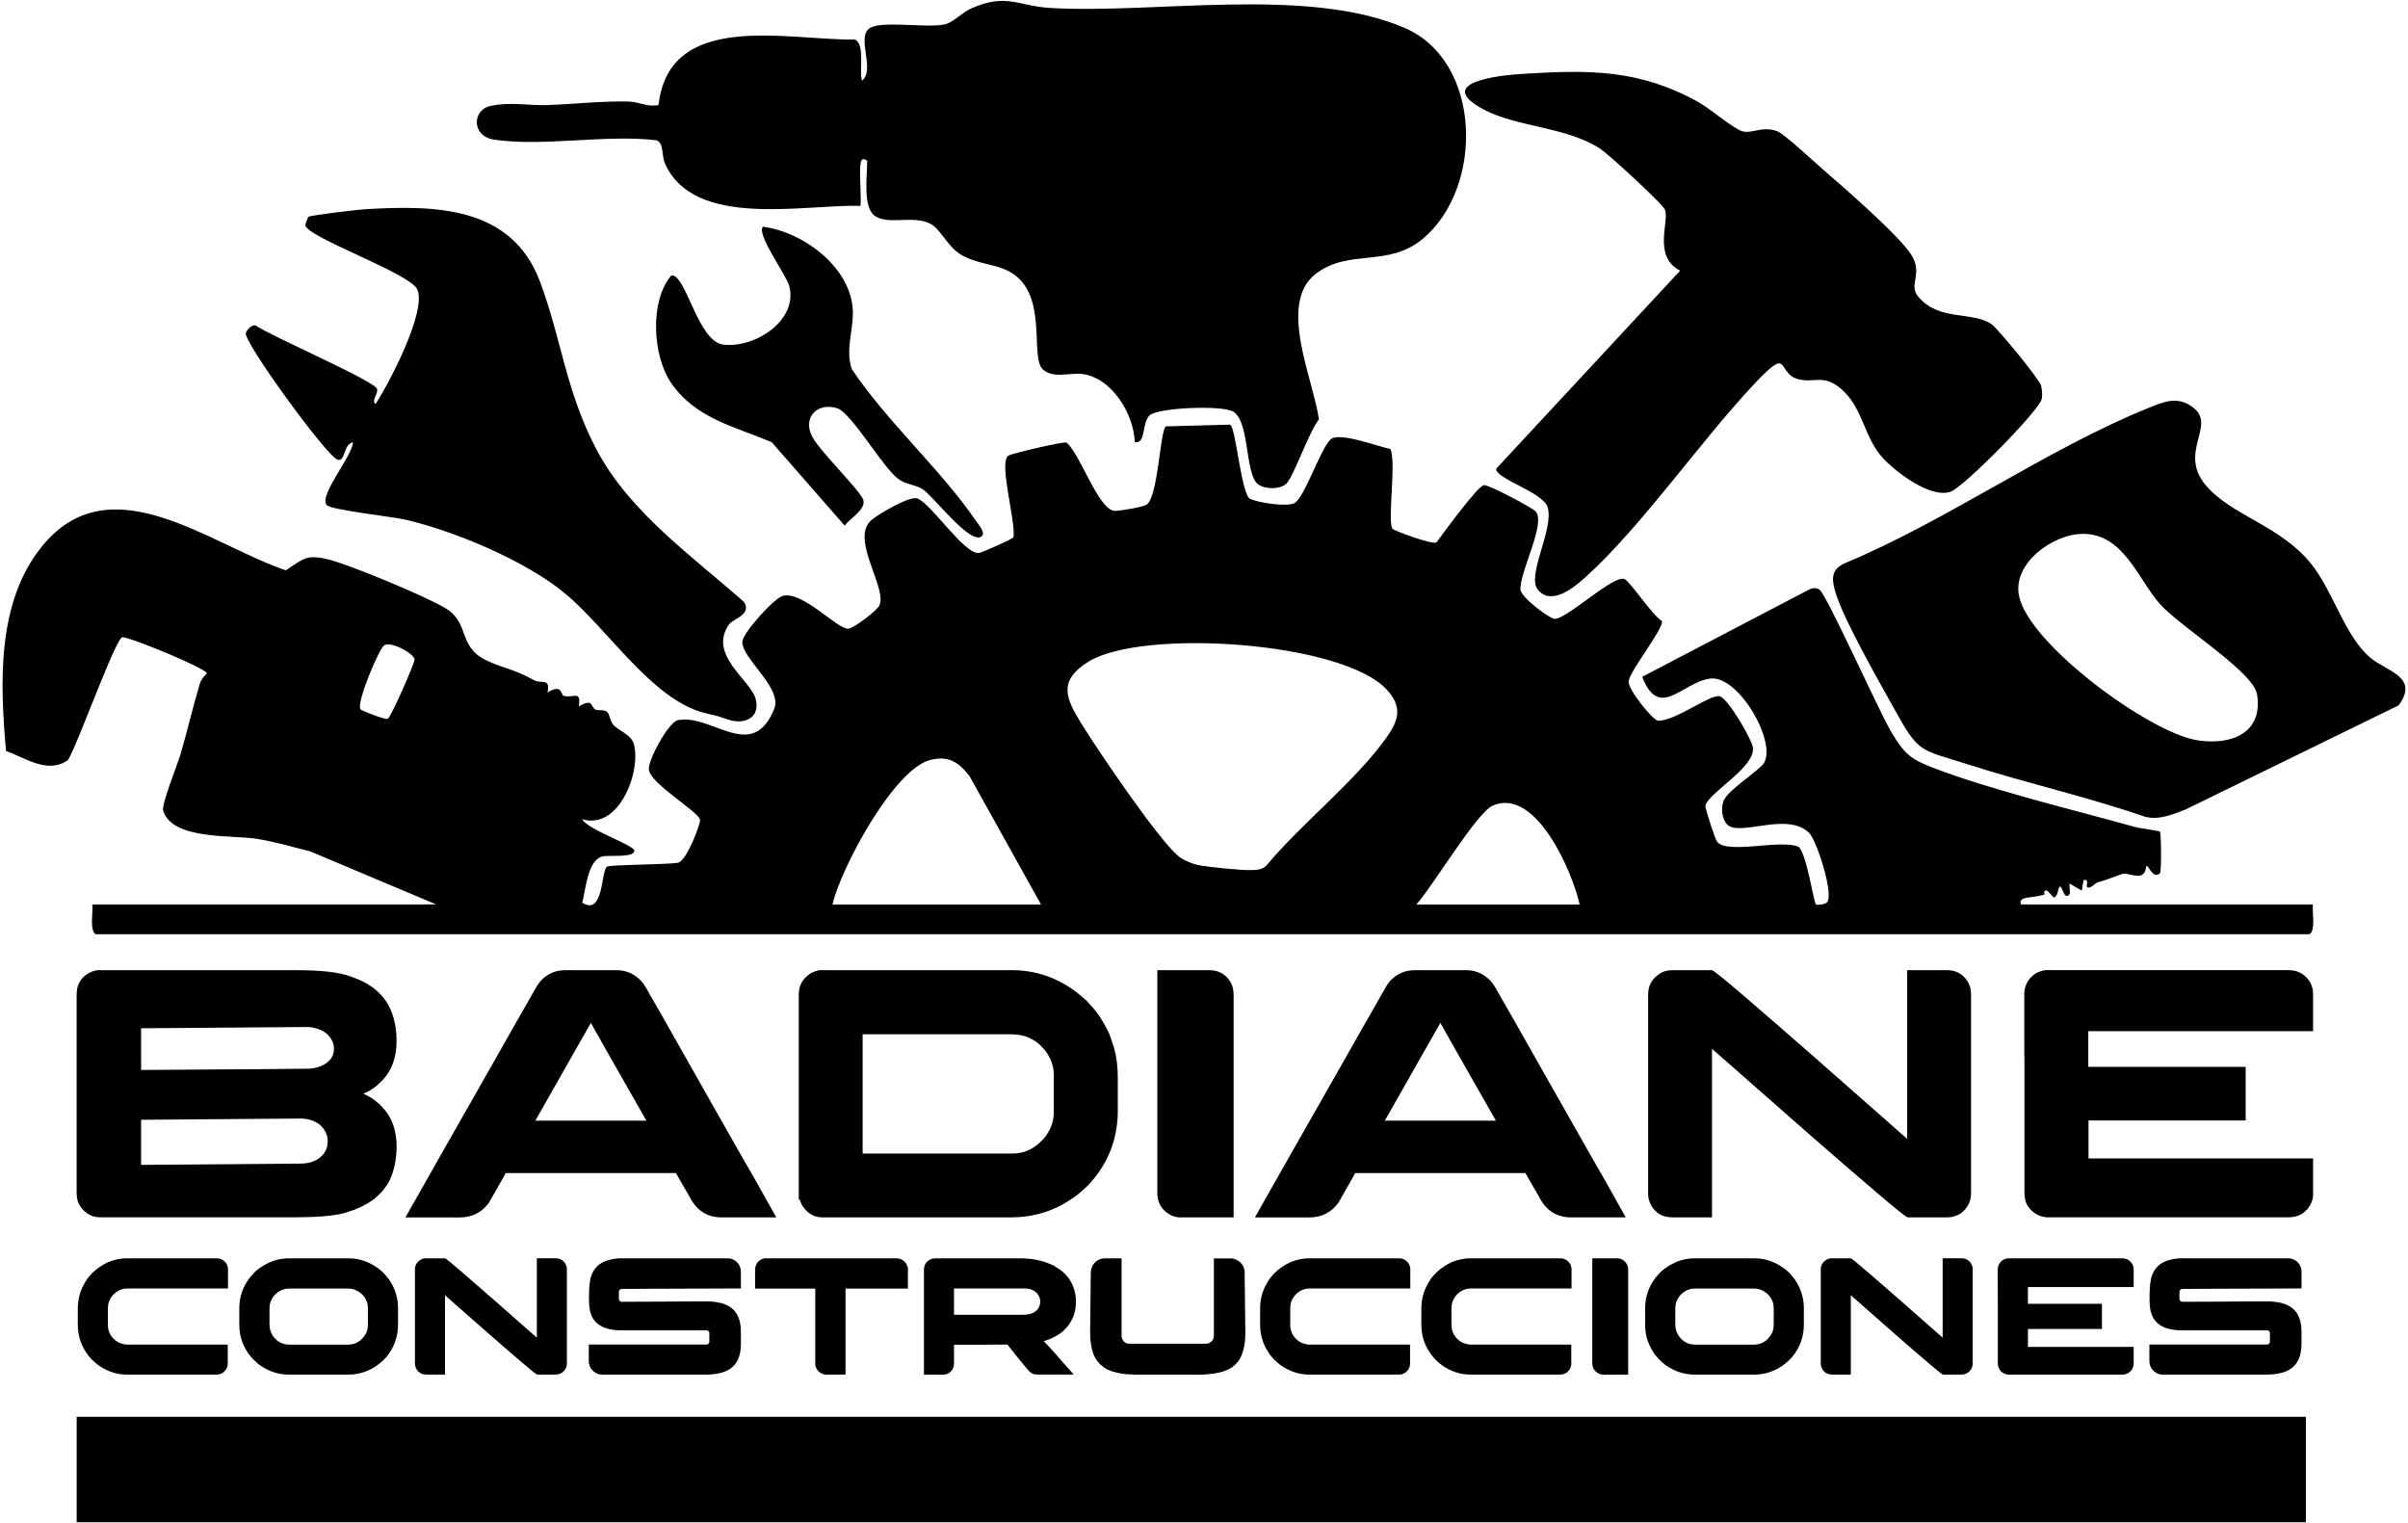
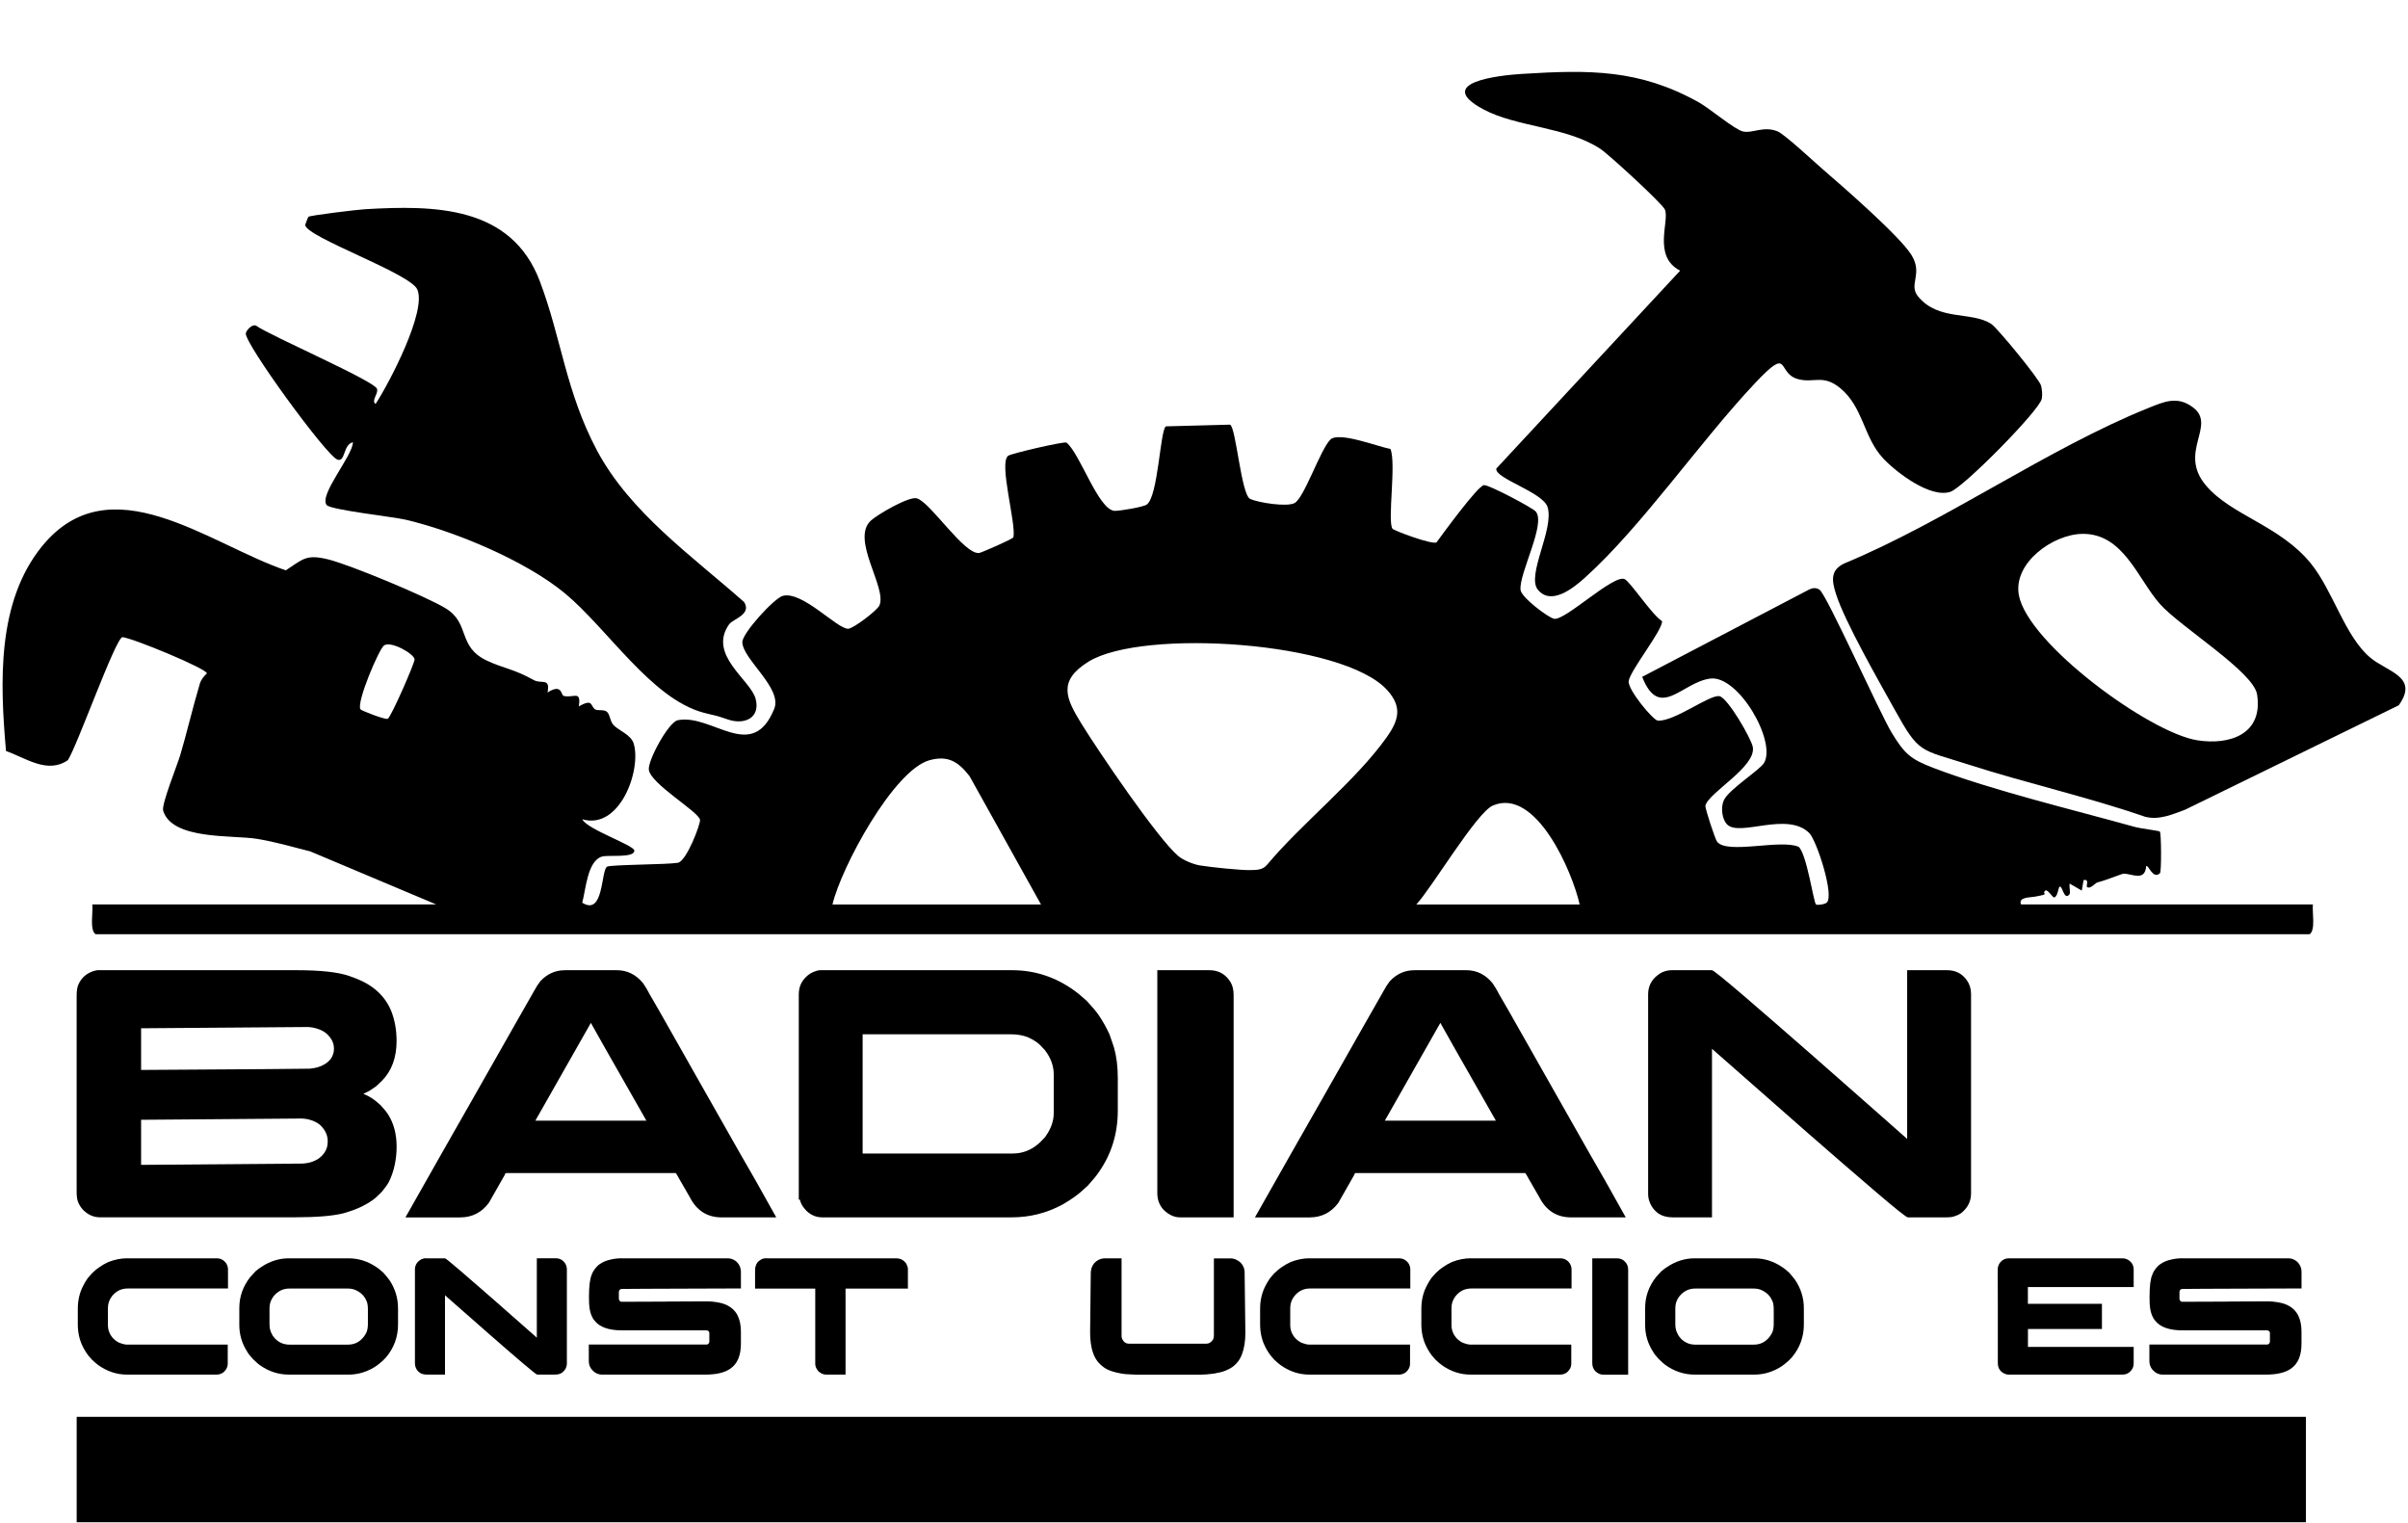
<svg xmlns="http://www.w3.org/2000/svg" width="770" height="487" viewBox="0 0 770 487" fill="none">
  <path d="M139.523 289.19L99.257 272.23C93.61 270.791 87.932 269.142 82.169 268.201C74.376 266.932 55.068 268.645 52.171 259.202C51.568 257.235 56.654 244.726 57.658 241.364C59.615 234.808 61.592 226.349 63.908 218.577C64.288 217.297 65.208 216.197 66.16 215.299C66.16 213.818 42.4 203.974 39.112 203.71C36.754 204.524 24.72 238.371 21.707 243.045C15.161 247.56 8.256 242.347 1.923 240.116C0.03 218.503 -1.112 192.607 13.385 174.726C35.189 147.847 66.816 174.007 91.39 182.35C96.909 178.755 97.882 177.137 104.872 178.839C111.861 180.542 136.319 190.725 142.526 194.51C150.446 199.342 146.153 206.776 155.775 211.259C161.232 213.797 164.171 213.808 170.727 217.456C173.127 218.788 176.035 216.525 175.084 221.411C179.853 218.376 179.292 222.288 180.275 222.51C183.49 223.261 185.88 220.543 185.087 225.852C189.887 223.134 188.692 225.915 190.395 226.856C191.156 227.279 192.933 226.793 193.958 227.491C195.079 228.252 195.005 230.631 196.253 231.9C197.966 233.634 201.794 234.935 202.64 237.747C205.156 246.122 198.251 265.452 186.197 261.952C187.73 265.187 202.788 270.22 202.841 271.955C202.904 274.408 194.561 273.287 192.541 273.858C187.825 275.18 187.328 284.485 186.176 288.609C193.134 293.039 192.118 278.405 194.117 277.104C195.143 276.438 213.393 276.449 216.756 275.856C219.548 275.359 224.084 263.326 223.841 262.1C223.291 259.424 208.159 250.711 207.483 246.143C207.049 243.257 213.764 230.832 216.767 230.261C227.795 228.146 240.537 244.028 247.579 226.613C250.244 220.015 237.407 210.699 237.375 205.296C237.365 202.451 247.59 191.169 250.382 190.492C256.663 188.969 267.617 201.034 271.191 201.034C272.799 201.034 280.465 195.219 281.205 193.58C283.743 187.986 271.932 172.474 278.477 166.446C280.528 164.554 290.616 158.622 293.175 159.33C297.51 160.536 308.37 177.507 313.149 176.798C313.773 176.703 323.903 172.357 324.041 171.776C325.045 167.62 319.251 147.847 322.402 145.711C323.48 144.981 339.881 141.143 341.012 141.502C345.368 144.939 351.279 163.253 356.492 163.338C358.142 163.359 365.512 162.143 366.686 161.329C370.355 158.749 370.958 137.632 372.798 136.321L393.301 135.771C395.215 136.289 396.864 158.22 399.772 159.531C402.363 160.705 411.552 162.185 413.984 160.832C417.092 159.087 422.168 143.807 425.383 140.572C428.079 137.865 440.609 142.824 444.617 143.543C446.531 148.058 443.612 166.489 445.251 169.027C445.653 169.65 457.951 174.229 459.346 173.415C461.398 170.634 472.532 155.323 474.52 155.111C476.085 154.942 489.979 162.323 491.047 163.507C494.495 167.356 485.697 183.28 486.215 188.599C486.448 191.01 495.129 197.524 496.969 197.841C500.543 198.465 516.161 183.376 519.555 185.194C521.48 186.22 528.332 196.699 531.472 198.592C531.694 201.447 521.321 214.273 520.803 217.752C520.401 220.438 528.617 230.293 530.108 230.398C535.427 230.779 546.847 221.876 549.882 222.605C552.546 223.25 560.033 236.172 560.498 238.879C561.577 245.255 546.149 253.513 545.335 257.637C545.187 258.388 548.401 268.211 549.057 269.089C552.166 273.287 569.497 268.19 575.164 270.77C577.723 272.991 579.944 288.545 580.684 289.159C581.107 289.497 583.285 289.19 584.057 288.651C586.753 286.748 580.959 268.719 578.516 266.319C571.463 259.371 556.364 267.619 552.314 263.633C550.601 261.941 550.178 258.134 551.235 255.85C552.832 252.393 562.676 246.26 564.072 243.944C568.143 237.155 555.919 215.838 546.9 216.959C537.88 218.08 530.637 230.494 525.117 216.409L578.453 188.515C579.595 187.965 580.673 187.806 581.815 188.536C584.057 189.974 601.113 228.083 604.951 234.353C609.001 240.973 610.873 242.717 618.232 245.519C637.044 252.689 662.802 258.874 682.692 264.405C684.479 264.902 690.379 265.6 690.654 265.885C691.12 266.361 691.183 278.711 690.697 279.177C688.391 281.387 686.922 276.174 686.277 276.956C685.864 282.063 681.529 279.198 678.981 279.356C678.441 279.388 673.419 281.471 670.712 282.127C669.982 282.307 668.417 284.4 667.37 283.607C666.989 283.322 668.227 280.921 666.26 281.408L665.678 284.749L661.808 282.508C661.607 283.406 662.094 285.437 661.798 285.859C659.947 288.376 659.44 282.465 658.488 283.628C658.224 283.956 657.885 286.875 656.807 286.938C656.363 286.959 654.702 284.199 654.047 284.749C652.545 285.997 656.098 285.69 650.695 286.695C649.183 286.98 645.281 286.779 646.254 289.18H739.591C739.306 291.644 740.511 297.322 738.555 298.696H30.557C28.59 297.322 29.806 291.644 29.521 289.18H139.534L139.523 289.19ZM115.255 226.793C115.499 227.184 123.292 230.25 124.011 229.806C125.121 229.14 132.66 211.862 132.576 210.826C132.438 209.071 125.132 204.883 122.848 206.332C121.219 207.368 113.913 224.614 115.255 226.782V226.793ZM443.612 220.681C429.665 205.084 365.311 200.855 348.044 211.566C338.146 217.71 340.864 223.335 345.76 231.308C351.057 239.915 370.101 268.032 376.742 273.668C378.391 275.063 381.595 276.353 383.7 276.702C387.041 277.252 396.928 278.31 400.121 278.193C402.067 278.13 403.801 278.119 405.175 276.48C416.352 263.146 433.472 249.707 443.38 235.781C447.271 230.314 448.466 226.095 443.623 220.681H443.612ZM332.88 289.19L310.03 248.152C306.466 243.595 303.231 241.448 297.288 243.045C285.752 246.154 268.918 277.453 266.2 289.19H332.88ZM505.122 289.19C502.869 278.944 491.227 251.621 477.365 257.553C472.162 259.784 457.877 283.819 452.896 289.19H505.122Z" fill="black" />
-   <path d="M367.606 132.8C364.994 135.253 366.601 141.883 362.879 141.396C362.53 132.409 355.731 120.999 346.236 119.593C342.344 119.022 336.74 121.221 333.42 118.059C329.148 113.999 335.545 93.464 322.539 86.707C317.802 84.244 311.954 84.402 306.932 81.198C302.956 78.66 300.64 73.183 297.627 71.608C292.065 68.7 284.557 71.935 280.01 69.218C275.728 66.659 277.335 56.117 277.303 51.379C275.474 50.174 275.294 51.337 275.083 53.018C274.787 55.292 275.548 65.369 275.083 65.824C257.223 65.253 221.832 73.321 212.6 52.172C211.511 49.677 212.336 45.68 209.925 44.855C193.884 42.899 173.402 47.002 157.922 44.633C150.795 43.544 150.827 35.117 156.981 33.837C163.23 32.536 169.088 33.763 174.523 33.604C182.972 33.372 192.901 32.198 201.191 32.473C204.173 32.568 207.345 34.366 210.591 33.551C213.986 3.088 252.126 12.974 273.264 12.636C276.732 13.799 274.67 22.819 275.633 25.811C280 22.29 273.793 12.086 278.022 9.051C281.607 6.471 296.442 9.062 302.078 7.804C304.859 7.18 307.598 4.029 310.389 2.781C321.809 -2.337 325.415 1.903 335.609 2.527C369.097 4.579 418.023 -4.536 449.206 8.946C473.928 19.625 474.584 59.87 455.022 76.302C443.866 85.682 431.378 79.369 420.73 87.564C408.39 97.049 420.074 121.443 421.745 134.122C418.657 137.78 413.614 152.637 411.234 154.741C409.067 156.655 403.526 156.496 401.686 154.265C398.197 150.035 399.413 134.576 394.337 131.605C390.657 129.448 370.196 130.357 367.606 132.8Z" fill="black" />
  <path d="M602.192 146.557C595.9 139.927 595.889 130.283 588.498 124.14C582.883 119.476 579.944 122.67 574.794 121.168C567.984 119.191 572.69 110.33 561.217 122.49C543.643 141.111 525.064 168.255 506.782 184.729C502.901 188.218 495.996 193.622 491.798 188.599C487.981 184.021 497.001 169.27 494.886 162.185C493.437 157.332 477.788 152.943 478.485 149.803L537.256 86.538C528.311 81.981 533.968 70.561 532.371 66.987C531.504 65.031 514.384 49.317 511.699 47.562C500.934 40.499 484.936 40.668 474.309 34.947C458.31 26.329 479.416 24.077 486.776 23.622C508.326 22.29 524.208 22.121 543.22 32.716C546.635 34.62 554.619 41.376 557.284 42.021C560.371 42.761 563.861 40.16 568.397 42C570.66 42.92 580.102 51.739 582.904 54.16C589.312 59.691 607.267 75.287 611.169 81.452C615.071 87.617 610.122 90.895 613.358 94.807C619.935 102.78 630.467 99.417 636.79 103.615C638.714 104.895 652.228 121.327 652.672 123.315C652.979 124.668 653.137 126.085 652.905 127.46C652.292 131.097 627.865 155.841 623.689 157.236C617.323 159.362 606.58 151.209 602.17 146.567L602.192 146.557Z" fill="black" />
  <path d="M767.02 225.513L698.722 258.885C694.63 260.397 690.432 262.279 685.959 261.148C667.36 254.74 648.041 250.426 629.335 244.42C613.823 239.439 613.749 241.121 605.819 226.824C600.838 217.858 589.936 198.835 587.113 189.984C585.728 185.649 585.188 182.191 589.915 180.076C622.378 166.584 654.819 143.395 686.975 130.452C691.997 128.433 696.269 126.476 701.271 130.273C708.895 136.046 696.396 144.463 705.31 155.122C713.431 164.829 729.176 167.99 739.041 180.288C746.041 189.012 749.933 203.604 757.948 210.276C763.457 214.865 773.618 216.377 767.02 225.524V225.513ZM665.879 170.697C656.532 170.792 643.631 179.971 645.577 190.323C648.495 205.824 687.313 234.279 702.624 236.69C713.241 238.361 723.73 234.575 721.742 222.024C720.589 214.749 697.073 200.368 690.654 193.093C683.559 185.046 679.044 170.549 665.869 170.687L665.879 170.697Z" fill="black" />
  <path d="M233.209 199.522C226.188 209.293 239.924 217.308 241.595 223.335C243.286 229.457 238.126 231.942 232.617 229.997C228.536 228.559 228.398 228.791 224.877 227.84C208.244 223.335 194.297 201.024 180.656 189.72C168.126 179.336 145.582 169.894 129.753 166.172C125.745 165.23 105.644 163.031 104.438 161.466C101.932 158.199 112.781 145.764 112.855 141.396C109.641 142.137 110.508 147.9 107.885 146.948C104.311 145.658 78.014 109.537 78.606 106.555C78.796 105.603 80.488 103.636 81.81 104.081C86.431 107.39 119.866 121.834 120.564 124.351C121.008 125.948 118.618 128.094 120.098 129.162C124.466 122.49 136.562 99.365 133.422 92.513C131.053 87.342 98.062 75.858 97.597 71.967C97.576 71.808 98.506 69.387 98.623 69.313C99.384 68.816 114.367 67.029 116.725 66.892C139.037 65.591 163.505 65.781 172.641 89.975C179.546 108.278 180.931 125.26 190.871 143.977C201.434 163.856 221.387 177.835 237.946 192.501C240.474 196.424 234.372 197.947 233.241 199.522H233.209Z" fill="black" />
-   <path d="M313.985 171.395C310.516 174.726 298.324 158.452 295.057 156.433C292.403 154.794 289.823 155.026 287.243 153.134C282.262 149.486 272.249 131.901 267.638 130.495C261.41 128.602 256.557 133.392 259.697 139.567C262.108 144.294 275.315 157.014 276.087 159.943C276.859 162.872 271.826 165.77 270.092 168.043L246.765 141.375C234.943 136.395 222.371 133.783 214.599 122.427C208.656 113.756 207.694 96.203 214.641 88.093C219.283 87.31 223.079 109.177 231.264 110.182C241.351 111.419 255.362 102.42 252.348 91.349C251.397 87.871 241.721 74.79 243.984 72.496C256.356 74.05 271.012 84.667 272.587 97.789C273.401 104.546 270.092 111.292 272.365 117.996C283.711 134.957 301.074 150.321 312.346 166.912C313.022 167.895 315.127 170.285 313.974 171.374L313.985 171.395Z" fill="black" />
  <path d="M31.784 310.201H94.816C102.567 310.201 108.203 310.825 111.724 312.073C114.071 312.866 115.996 313.722 117.508 314.621C121.061 316.736 123.577 319.58 125.058 323.133C126.231 326.083 126.813 329.319 126.813 332.83C126.813 338.159 125.237 342.42 122.107 345.592C120.86 346.84 119.929 347.633 119.326 347.972C118.417 348.617 117.603 349.092 116.884 349.389C116.429 349.579 116.207 349.695 116.207 349.727C117 350.034 117.941 350.52 119.041 351.207C119.718 351.662 120.595 352.36 121.653 353.311C122.784 354.528 123.598 355.521 124.095 356.315C125.914 359.148 126.824 362.596 126.824 366.635C126.824 370.674 125.988 374.639 124.328 377.928C123.799 378.869 123.038 379.937 122.055 381.1C120.659 382.496 119.686 383.374 119.157 383.712C118.216 384.389 117.095 385.055 115.805 385.7C114.219 386.493 112.231 387.233 109.852 387.91C106.49 388.777 101.213 389.21 94.023 389.21H31.953C29.944 389.21 28.157 388.417 26.56 386.831C25.799 385.996 25.259 385.108 24.911 384.167C24.646 383.448 24.509 382.39 24.509 380.984V318.459C24.509 316.799 24.699 315.562 25.08 314.769C25.873 312.993 27.121 311.703 28.823 310.909C29.849 310.423 30.832 310.169 31.773 310.169L31.784 310.201ZM45.118 328.759V342.092C81.048 341.87 99.014 341.733 99.014 341.691C100.113 341.574 100.959 341.426 101.562 341.236C103.529 340.633 104.967 339.682 105.876 338.402C106.479 337.461 106.786 336.456 106.786 335.399V335.23C106.786 333.453 105.971 331.846 104.343 330.408C103.317 329.541 101.879 328.917 100.029 328.536C99.31 328.42 98.707 328.367 98.21 328.367C95.408 328.367 77.707 328.505 45.107 328.769L45.118 328.759ZM45.118 358.028V372.44L96.064 372.038C98.411 372.038 100.388 371.467 102.017 370.336C103.264 369.426 104.121 368.253 104.565 366.815C104.713 366.17 104.787 365.609 104.787 365.112V364.827C104.787 362.976 104.015 361.295 102.461 359.772C101.477 358.905 100.135 358.26 98.432 357.848C97.565 357.7 96.878 357.626 96.391 357.626C63.897 357.89 46.809 358.028 45.107 358.028H45.118Z" fill="black" />
  <path d="M180.593 310.201H197.215C200.578 310.201 203.401 311.597 205.664 314.399C206.267 315.234 207.028 316.514 207.937 318.258C208.085 318.491 208.223 318.713 208.339 318.935C208.677 319.464 211.596 324.571 217.073 334.257C218.628 337.017 220.404 340.157 222.403 343.678C234.848 365.651 241.235 376.892 241.584 377.378L248.224 389.232H230.756C226.146 389.232 222.741 387.053 220.542 382.707C218.987 380.064 217.856 378.097 217.137 376.807C216.534 375.707 216.196 375.126 216.111 375.052H161.877C161.803 375.052 161.718 375.094 161.623 375.168C161.528 375.242 161.464 375.401 161.422 375.623L156.315 384.59C154.009 387.688 150.943 389.242 147.126 389.242H129.827C129.753 389.242 129.71 389.242 129.71 389.21V389.126C138.064 374.343 145.349 361.517 151.556 350.657C156.473 341.997 160.449 334.997 163.473 329.668C168.158 321.388 170.621 317.074 170.843 316.736C171.446 315.604 172.091 314.6 172.768 313.733C174.957 311.385 177.568 310.212 180.593 310.212V310.201ZM188.936 327.056L171.182 358.313H206.7C195.09 337.968 189.168 327.542 188.946 327.056H188.936Z" fill="black" />
  <path d="M262.521 310.201H323.628C330.924 310.201 337.618 312.411 343.708 316.842C344.649 317.518 345.939 318.597 347.568 320.077C349.418 322.086 350.687 323.598 351.364 324.613C352.686 326.58 353.817 328.6 354.769 330.683C355.033 331.402 355.319 332.216 355.615 333.126C355.805 333.728 356.017 334.352 356.239 334.997C357.032 337.799 357.434 341.014 357.434 344.641V355.077C357.434 362.373 355.446 368.887 351.48 374.597C350.804 375.655 349.609 377.135 347.906 379.017C346.278 380.571 344.882 381.756 343.708 382.591C342.461 383.5 341.139 384.346 339.733 385.139C334.699 387.857 329.296 389.221 323.501 389.221H262.848C260.998 389.221 259.327 388.523 257.857 387.117C256.916 386.091 256.324 385.245 256.102 384.568C255.986 384.346 255.88 383.997 255.764 383.543H255.425V317.899C255.425 315.097 256.652 312.887 259.116 311.258C260.438 310.539 261.569 310.18 262.521 310.18V310.201ZM275.844 330.683V368.813H323.84C327.097 368.813 329.983 367.639 332.521 365.292C333.652 364.192 334.319 363.463 334.509 363.082C336.137 360.734 336.952 358.334 336.952 355.881V343.573C336.952 340.771 335.989 338.148 334.054 335.685C332.997 334.479 332.109 333.623 331.39 333.136C330.448 332.491 329.518 331.984 328.609 331.603C327.023 331 325.246 330.694 323.279 330.694H275.855L275.844 330.683Z" fill="black" />
  <path d="M386.702 310.201C389.695 310.201 391.958 311.491 393.512 314.061C394.157 315.16 394.474 316.524 394.474 318.142V389.232H377.397C375.547 389.232 373.802 388.46 372.174 386.905C370.778 385.467 370.07 383.649 370.07 381.46V310.201H386.702Z" fill="black" />
  <path d="M452.23 310.201H468.852C472.215 310.201 475.038 311.597 477.301 314.399C477.904 315.234 478.665 316.514 479.575 318.258C479.723 318.491 479.86 318.713 479.976 318.935C480.315 319.464 483.233 324.571 488.711 334.257C490.265 337.017 492.041 340.157 494.04 343.678C506.486 365.651 512.872 376.892 513.221 377.378L519.862 389.232H502.393C497.783 389.232 494.378 387.053 492.179 382.707C490.625 380.064 489.493 378.097 488.774 376.807C488.171 375.707 487.833 375.126 487.748 375.052H433.514C433.44 375.052 433.355 375.094 433.26 375.168C433.165 375.242 433.102 375.401 433.059 375.623L427.952 384.59C425.647 387.688 422.58 389.242 418.763 389.242H401.464C401.39 389.242 401.348 389.242 401.348 389.21V389.126C409.701 374.343 416.987 361.517 423.194 350.657C428.111 341.997 432.086 334.997 435.111 329.668C439.795 321.388 442.259 317.074 442.481 316.736C443.083 315.604 443.729 314.6 444.405 313.733C446.594 311.385 449.206 310.212 452.23 310.212V310.201ZM460.573 327.056L442.819 358.313H478.337C466.727 337.968 460.806 327.542 460.584 327.056H460.573Z" fill="black" />
  <path d="M534.666 310.201H547.428C547.841 310.201 551.246 312.94 557.643 318.428C564.04 323.916 571.231 330.165 579.235 337.175C587.24 344.197 594.335 350.446 600.542 355.923L609.847 364.15V310.201H622.61C625.296 310.201 627.4 311.258 628.912 313.384C629.822 314.674 630.276 316.122 630.276 317.751V381.576C630.276 384.114 629.198 386.229 627.041 387.931C626.47 388.312 625.772 388.629 624.936 388.893C624.408 389.115 623.445 389.232 622.039 389.232H610.069C609.615 389.232 606.178 386.493 599.749 381.005C593.32 375.517 586.098 369.268 578.072 362.257C570.057 355.247 562.941 348.987 556.744 343.509L547.439 335.336V389.232H535.014C533.164 389.232 531.652 388.851 530.478 388.1C529.082 387.159 528.078 385.869 527.475 384.241C527.169 383.448 527.021 382.591 527.021 381.692V317.92C527.021 315.351 528.057 313.289 530.14 311.734C531.43 310.709 532.942 310.201 534.676 310.201H534.666Z" fill="black" />
-   <path d="M731.935 310.201C734.389 310.201 736.398 311.132 737.952 312.982C738.671 313.775 739.179 314.832 739.485 316.154C739.602 316.609 739.655 317.254 739.655 318.079V329.71H667.772V341.109H718.094V358.239H667.888L667.835 358.292V370.378H739.602C739.602 370.378 739.655 370.399 739.655 370.431V381.83C739.655 383.574 739.01 385.192 737.73 386.704C736.937 387.497 736.366 387.973 736.028 388.121C734.896 388.84 733.49 389.2 731.83 389.2H654.502C653.973 389.2 653.254 389.052 652.344 388.745C650.42 388.026 648.982 386.736 648.03 384.886C647.576 383.828 647.353 382.697 647.353 381.481V341.595C647.311 339.671 647.301 333.39 647.301 322.763V317.539C647.301 316.292 647.702 314.991 648.495 313.627C649.331 312.422 650.314 311.523 651.446 310.962C652.281 310.582 652.905 310.381 653.317 310.338C653.539 310.264 653.888 310.201 654.343 310.169H731.957L731.935 310.201Z" fill="black" />
-   <path d="M40.687 402.322H69.279C70.601 402.322 71.637 402.893 72.399 404.035C72.737 404.627 72.906 405.241 72.906 405.875V411.966H40.846C38.784 411.966 37.092 412.801 35.77 414.472C34.935 415.572 34.512 416.809 34.512 418.183V423.661C34.512 425.3 35.093 426.738 36.246 427.986C36.796 428.504 37.24 428.853 37.578 429.022C37.896 429.233 38.255 429.392 38.646 429.498C39.397 429.762 39.968 429.9 40.359 429.9H72.822V436.064C72.822 437.048 72.388 437.936 71.51 438.729C70.834 439.247 70.083 439.501 69.269 439.501H40.624C37.346 439.501 34.29 438.496 31.445 436.487C30.97 436.149 30.293 435.567 29.415 434.753C28.506 433.77 27.892 433.008 27.575 432.458C27.036 431.644 26.645 430.925 26.37 430.322C25.376 428.261 24.879 425.945 24.879 423.386V418.469C24.879 415.677 25.482 413.161 26.698 410.919C27.015 410.274 27.459 409.544 28.009 408.73C28.146 408.572 28.305 408.392 28.463 408.191C28.728 407.874 29.035 407.525 29.373 407.155C30.314 406.235 31.086 405.59 31.667 405.23C32.661 404.522 33.655 403.951 34.628 403.517C36.658 402.714 38.678 402.312 40.687 402.312V402.322Z" fill="black" />
+   <path d="M40.687 402.322H69.279C70.601 402.322 71.637 402.893 72.399 404.035C72.737 404.627 72.906 405.241 72.906 405.875V411.966H40.846C38.784 411.966 37.092 412.801 35.77 414.472C34.935 415.572 34.512 416.809 34.512 418.183V423.661C34.512 425.3 35.093 426.738 36.246 427.986C36.796 428.504 37.24 428.853 37.578 429.022C37.896 429.233 38.255 429.392 38.646 429.498C39.397 429.762 39.968 429.9 40.359 429.9H72.822V436.064C72.822 437.048 72.388 437.936 71.51 438.729C70.834 439.247 70.083 439.501 69.269 439.501H40.624C37.346 439.501 34.29 438.496 31.445 436.487C30.97 436.149 30.293 435.567 29.415 434.753C28.506 433.77 27.892 433.008 27.575 432.458C27.036 431.644 26.645 430.925 26.37 430.322C25.376 428.261 24.879 425.945 24.879 423.386V418.469C24.879 415.677 25.482 413.161 26.698 410.919C27.015 410.274 27.459 409.544 28.009 408.73C28.728 407.874 29.035 407.525 29.373 407.155C30.314 406.235 31.086 405.59 31.667 405.23C32.661 404.522 33.655 403.951 34.628 403.517C36.658 402.714 38.678 402.312 40.687 402.312V402.322Z" fill="black" />
  <path d="M92.341 402.322H111.481C114.706 402.322 117.709 403.295 120.5 405.23C120.965 405.516 121.536 405.981 122.234 406.615C122.34 406.7 122.456 406.806 122.583 406.911C123.45 407.905 124.085 408.677 124.476 409.206C126.348 411.966 127.278 415.011 127.278 418.331V423.481C127.278 427.415 126.009 430.915 123.461 433.971C122.657 434.848 122.002 435.461 121.484 435.842C120.595 436.593 119.675 437.206 118.734 437.682C116.419 438.898 113.987 439.501 111.417 439.501H92.384C88.947 439.501 85.785 438.443 82.878 436.329C82.402 435.958 81.725 435.345 80.847 434.489C79.97 433.548 79.378 432.776 79.06 432.194C77.369 429.582 76.523 426.717 76.523 423.597V418.236C76.523 414.588 77.686 411.279 80.023 408.307C80.361 407.916 80.911 407.313 81.683 406.489C82.444 405.833 83.11 405.336 83.66 405.019C86.388 403.221 89.275 402.322 92.341 402.322ZM86.177 418.48V423.344C86.177 424.665 86.452 425.754 87.001 426.632C87.107 426.949 87.424 427.404 87.964 427.996C89.222 429.276 90.755 429.921 92.553 429.921H111.269C113.352 429.921 115.044 429.075 116.345 427.383C116.715 426.907 117.011 426.41 117.222 425.913C117.508 425.215 117.645 424.327 117.645 423.248V418.712C117.645 417.56 117.518 416.692 117.275 416.121C116.725 414.715 115.795 413.626 114.494 412.865C113.511 412.273 112.453 411.987 111.322 411.987H92.5C90.438 411.987 88.725 412.865 87.372 414.599C87.002 415.138 86.737 415.603 86.6 416.016C86.314 416.671 86.177 417.507 86.177 418.501V418.48Z" fill="black" />
  <path d="M136.287 402.322H142.293C142.494 402.322 144.091 403.612 147.094 406.192C150.097 408.773 153.491 411.712 157.256 415.011C161.02 418.31 164.361 421.25 167.28 423.83L171.658 427.7V402.312H177.664C178.922 402.312 179.916 402.809 180.624 403.803C181.047 404.405 181.269 405.093 181.269 405.854V435.884C181.269 437.079 180.762 438.073 179.747 438.877C179.482 439.057 179.155 439.205 178.763 439.332C178.51 439.437 178.065 439.49 177.399 439.49H171.763C171.552 439.49 169.934 438.2 166.899 435.62C163.875 433.04 160.47 430.1 156.706 426.801C152.931 423.502 149.589 420.563 146.671 417.983L142.293 414.134V439.49H136.446C135.568 439.49 134.86 439.31 134.31 438.951C133.654 438.507 133.179 437.904 132.893 437.132C132.756 436.762 132.682 436.36 132.682 435.927V405.918C132.682 404.702 133.168 403.739 134.151 403.01C134.754 402.534 135.473 402.291 136.287 402.291V402.322Z" fill="black" />
  <path d="M198.833 402.322H232.733C233.653 402.322 234.531 402.629 235.345 403.253C236.392 404.162 236.921 405.325 236.921 406.753V411.955H236.868C234.372 411.987 229.107 412.008 221.06 412.008C214.726 412.04 209.809 412.061 206.319 412.061C202.671 412.093 200.186 412.114 198.875 412.114C198.611 412.114 198.368 412.199 198.156 412.378C197.976 412.558 197.892 412.812 197.892 413.15V415.18C197.892 415.656 198.093 415.995 198.505 416.164C198.558 416.185 198.6 416.195 198.643 416.206C198.674 416.206 198.727 416.217 198.78 416.217C206.859 416.185 211.469 416.164 212.611 416.164C212.896 416.164 213.415 416.164 214.155 416.132C216.259 416.1 220.245 416.079 226.114 416.079H226.326C227.087 416.079 228.113 416.174 229.392 416.375C230.323 416.534 231.084 416.735 231.687 416.967C233.611 417.718 234.986 418.902 235.821 420.52C236.551 421.948 236.921 423.703 236.921 425.776V429.593C236.921 433.368 235.81 436.022 233.579 437.576C231.782 438.856 229.107 439.501 225.543 439.501H192.52C191.272 439.501 190.183 438.972 189.263 437.925C188.608 437.143 188.28 436.223 188.28 435.176V429.889H225.892C226.315 429.889 226.6 429.688 226.749 429.276C226.78 429.223 226.801 429.17 226.812 429.117C226.823 429.064 226.823 429.032 226.823 429.011V426.209C226.823 425.839 226.622 425.564 226.209 425.406C226.103 425.374 225.998 425.353 225.892 425.353H198.875C194.603 425.353 191.664 424.295 190.067 422.18C189.75 421.789 189.517 421.43 189.369 421.081C189.189 420.742 189.02 420.33 188.862 419.822C188.714 419.357 188.597 418.786 188.492 418.109C188.386 417.38 188.333 416.301 188.333 414.884V414.673C188.333 411.236 188.629 408.868 189.211 407.567C189.517 406.7 190.025 405.875 190.733 405.114C191.124 404.67 191.473 404.353 191.769 404.183C192.806 403.475 193.969 402.978 195.27 402.714C196.369 402.449 197.553 402.312 198.822 402.312L198.833 402.322Z" fill="black" />
  <path d="M245.211 402.322H286.566C287.602 402.322 288.448 402.629 289.125 403.253C289.495 403.612 289.738 403.898 289.844 404.131C290.161 404.754 290.32 405.283 290.32 405.706V412.008H270.377V439.501H264.181C263.314 439.501 262.489 439.152 261.728 438.465C261.706 438.443 261.696 438.422 261.675 438.38C261.622 438.327 261.548 438.242 261.463 438.137C260.945 437.46 260.691 436.762 260.691 436.054V411.998H241.446V407.081C241.446 405.822 241.478 405.177 241.552 405.156C241.711 404.448 241.986 403.877 242.377 403.443C242.8 403.073 243.117 402.84 243.308 402.745C243.752 402.439 244.386 402.291 245.2 402.291L245.211 402.322Z" fill="black" />
-   <path d="M299.001 402.322H326.071C329.719 402.322 332.87 402.893 335.524 404.035C336.063 404.247 336.476 404.427 336.782 404.575C337.226 404.828 337.702 405.114 338.199 405.452C340.568 406.89 342.249 408.931 343.243 411.564C343.772 412.97 344.047 414.461 344.047 416.047V416.396C344.047 418.3 343.645 420.097 342.841 421.789C342.587 422.265 342.281 422.804 341.911 423.396C341.594 423.819 341.213 424.274 340.758 424.761C340.547 425.014 340.335 425.236 340.113 425.427L339.849 425.691L339.637 425.85L339.235 426.167C338.918 426.399 338.516 426.664 338.03 426.97C337.956 427.002 337.882 427.055 337.819 427.108C337.343 427.362 336.899 427.584 336.507 427.774C336.306 427.859 336.127 427.954 335.947 428.038C335.249 428.324 334.519 428.578 333.758 428.81C335.968 431.094 337.48 432.744 338.294 433.78C338.844 434.404 339.384 435.017 339.923 435.62C340.938 436.794 341.911 437.893 342.831 438.909C343.116 439.173 343.285 439.363 343.338 439.469H331.802C331.146 439.469 330.628 439.395 330.258 439.258C330.152 439.205 330.057 439.152 329.962 439.099C329.877 439.046 329.772 438.983 329.666 438.909C329.296 438.665 328.873 438.242 328.408 437.65C326.716 435.641 324.929 433.442 323.047 431.052L322.116 429.847C322.063 429.847 321.957 429.868 321.799 429.9C320.699 429.9 317.379 429.921 311.838 429.952H305.06V436.011C305.06 437.153 304.574 438.116 303.59 438.898C302.998 439.31 302.321 439.511 301.56 439.511H295.448V406.066C295.448 405.463 295.522 404.976 295.66 404.627C295.734 404.416 295.861 404.162 296.03 403.877C296.157 403.697 296.305 403.528 296.485 403.369C297.235 402.671 298.071 402.333 298.991 402.333L299.001 402.322ZM305.06 411.966V420.372H326.927C328.64 420.372 329.93 420.076 330.829 419.495C331.474 419.082 331.939 418.543 332.246 417.866C332.5 417.348 332.616 416.767 332.616 416.1C332.616 414.8 332.024 413.711 330.829 412.844C330.649 412.717 330.47 412.611 330.269 412.526C330.216 412.505 330.163 412.484 330.11 412.442C329.793 412.283 329.296 412.135 328.64 412.019C328.429 412.019 328.133 411.998 327.763 411.966H305.06Z" fill="black" />
  <path d="M363.017 439.511C361.642 439.458 360.637 439.406 360.003 439.353C359.506 439.353 358.501 439.184 356.989 438.845C355.847 438.56 354.98 438.274 354.378 437.989C353.542 437.619 352.707 437.048 351.872 436.276C349.683 434.319 348.583 430.872 348.583 425.945L348.794 407.102C348.794 405.843 349.143 404.797 349.831 403.982C350.793 402.883 351.956 402.333 353.331 402.333H358.639V427.214C358.639 427.499 358.713 427.806 358.85 428.144C359.326 429.128 360.056 429.614 361.039 429.614H385.761C386.47 429.614 387.083 429.307 387.601 428.684C387.971 428.313 388.162 427.711 388.162 426.896V402.354C388.162 402.354 388.183 402.343 388.215 402.343H393.502C394.104 402.343 394.697 402.481 395.268 402.745C396.367 403.211 397.171 404.014 397.668 405.146C397.826 405.569 397.932 406.013 397.985 406.457C398.144 418.131 398.228 424.708 398.228 426.188C398.228 428.874 397.848 431.211 397.076 433.177C396.875 433.696 396.589 434.267 396.198 434.89C395.606 435.747 394.876 436.498 394.009 437.132C393.28 437.597 392.529 437.978 391.768 438.274C391.006 438.591 389.854 438.887 388.32 439.152C386.554 439.406 385.095 439.522 383.943 439.522H363.017V439.511Z" fill="black" />
  <path d="M418.753 402.322H447.345C448.667 402.322 449.703 402.893 450.464 404.035C450.803 404.627 450.972 405.241 450.972 405.875V411.966H418.911C416.849 411.966 415.157 412.801 413.836 414.472C413 415.572 412.577 416.809 412.577 418.183V423.661C412.577 425.3 413.159 426.738 414.311 427.986C414.861 428.504 415.305 428.853 415.644 429.022C415.961 429.233 416.32 429.392 416.712 429.498C417.462 429.762 418.034 429.9 418.425 429.9H450.887V436.064C450.887 437.048 450.454 437.936 449.576 438.729C448.899 439.247 448.148 439.501 447.334 439.501H418.689C415.411 439.501 412.355 438.496 409.511 436.487C409.035 436.149 408.358 435.567 407.481 434.753C406.571 433.77 405.958 433.008 405.641 432.458C405.101 431.644 404.71 430.925 404.435 430.322C403.441 428.261 402.944 425.945 402.944 423.386V418.469C402.944 415.677 403.547 413.161 404.763 410.919C405.08 410.274 405.524 409.544 406.074 408.73C406.212 408.572 406.37 408.392 406.529 408.191C406.793 407.874 407.1 407.525 407.438 407.155C408.379 406.235 409.151 405.59 409.733 405.23C410.727 404.522 411.721 403.951 412.694 403.517C414.724 402.714 416.743 402.312 418.753 402.312V402.322Z" fill="black" />
  <path d="M470.312 402.322H498.904C500.226 402.322 501.262 402.893 502.023 404.035C502.362 404.627 502.531 405.241 502.531 405.875V411.966H470.47C468.408 411.966 466.717 412.801 465.395 414.472C464.559 415.572 464.137 416.809 464.137 418.183V423.661C464.137 425.3 464.718 426.738 465.871 427.986C466.42 428.504 466.865 428.853 467.203 429.022C467.52 429.233 467.88 429.392 468.271 429.498C469.022 429.762 469.593 429.9 469.984 429.9H502.446V436.064C502.446 437.048 502.013 437.936 501.135 438.729C500.458 439.247 499.708 439.501 498.893 439.501H470.248C466.97 439.501 463.914 438.496 461.07 436.487C460.594 436.149 459.917 435.567 459.04 434.753C458.13 433.77 457.517 433.008 457.2 432.458C456.661 431.644 456.269 430.925 455.994 430.322C455 428.261 454.503 425.945 454.503 423.386V418.469C454.503 415.677 455.106 413.161 456.322 410.919C456.639 410.274 457.084 409.544 457.633 408.73C457.771 408.572 457.929 408.392 458.088 408.191C458.352 407.874 458.659 407.525 458.997 407.155C459.939 406.235 460.711 405.59 461.292 405.23C462.286 404.522 463.28 403.951 464.253 403.517C466.283 402.714 468.303 402.312 470.312 402.312V402.322Z" fill="black" />
  <path d="M509.15 402.322H516.975C518.381 402.322 519.449 402.925 520.179 404.141C520.486 404.659 520.634 405.294 520.634 406.066V439.511H512.597C511.72 439.511 510.906 439.152 510.144 438.412C509.489 437.735 509.161 436.878 509.161 435.853V402.322H509.15Z" fill="black" />
  <path d="M541.877 402.322H561.016C564.241 402.322 567.244 403.295 570.036 405.23C570.501 405.516 571.072 405.981 571.77 406.615C571.876 406.7 571.992 406.806 572.119 406.911C572.986 407.905 573.62 408.677 574.012 409.206C575.883 411.966 576.814 415.011 576.814 418.331V423.481C576.814 427.415 575.545 430.915 572.997 433.971C572.193 434.848 571.537 435.461 571.019 435.842C570.131 436.593 569.211 437.206 568.27 437.682C565.954 438.898 563.522 439.501 560.953 439.501H541.919C538.483 439.501 535.321 438.443 532.413 436.329C531.937 435.958 531.261 435.345 530.383 434.489C529.505 433.548 528.913 432.776 528.596 432.194C526.904 429.582 526.058 426.717 526.058 423.597V418.236C526.058 414.588 527.221 411.279 529.558 408.307C529.897 407.916 530.447 407.313 531.218 406.489C531.98 405.833 532.646 405.336 533.196 405.019C535.924 403.221 538.811 402.322 541.877 402.322ZM535.712 418.48V423.344C535.712 424.665 535.987 425.754 536.537 426.632C536.643 426.949 536.96 427.404 537.499 427.996C538.768 429.276 540.291 429.921 542.089 429.921H560.805C562.888 429.921 564.58 429.075 565.88 427.383C566.25 426.907 566.546 426.41 566.758 425.913C567.043 425.215 567.181 424.327 567.181 423.248V418.712C567.181 417.56 567.054 416.692 566.811 416.121C566.261 414.715 565.33 413.626 564.03 412.865C563.046 412.273 561.989 411.987 560.858 411.987H542.036C539.974 411.987 538.261 412.865 536.907 414.599C536.537 415.138 536.273 415.603 536.135 416.016C535.85 416.671 535.712 417.507 535.712 418.501V418.48Z" fill="black" />
-   <path d="M585.823 402.322H591.829C592.03 402.322 593.627 403.612 596.63 406.192C599.633 408.773 603.027 411.712 606.791 415.011C610.556 418.31 613.897 421.25 616.815 423.83L621.193 427.7V402.312H627.199C628.458 402.312 629.451 402.809 630.16 403.803C630.583 404.405 630.805 405.093 630.805 405.854V435.884C630.805 437.079 630.297 438.073 629.282 438.877C629.018 439.057 628.69 439.205 628.299 439.332C628.045 439.437 627.59 439.49 626.935 439.49H621.299C621.087 439.49 619.47 438.2 616.435 435.62C613.4 433.04 610.006 430.1 606.241 426.801C602.466 423.502 599.125 420.563 596.207 417.983L591.829 414.134V439.49H585.982C585.114 439.49 584.395 439.31 583.846 438.951C583.19 438.507 582.714 437.904 582.429 437.132C582.281 436.762 582.217 436.36 582.217 435.927V405.918C582.217 404.702 582.704 403.739 583.687 403.01C584.29 402.534 585.009 402.291 585.823 402.291V402.322Z" fill="black" />
  <path d="M678.642 402.322C679.795 402.322 680.746 402.756 681.476 403.634C681.814 404.004 682.058 404.501 682.195 405.124C682.248 405.336 682.28 405.643 682.28 406.034V411.501H648.453V416.862H672.129V424.919H648.506L648.474 424.951V430.64H682.248C682.248 430.64 682.28 430.64 682.28 430.671V436.032C682.28 436.847 681.973 437.619 681.37 438.327C681 438.697 680.725 438.919 680.567 438.993C680.027 439.332 679.372 439.501 678.589 439.501H642.204C641.95 439.501 641.612 439.427 641.189 439.289C640.279 438.951 639.603 438.348 639.159 437.471C638.947 436.974 638.841 436.445 638.841 435.874V417.105C638.82 416.195 638.81 413.245 638.81 408.244V405.791C638.81 405.199 639 404.585 639.37 403.951C639.761 403.38 640.227 402.967 640.755 402.692C641.146 402.513 641.443 402.417 641.633 402.396C641.739 402.365 641.897 402.333 642.109 402.322H678.642Z" fill="black" />
  <path d="M697.866 402.322H731.766C732.697 402.322 733.564 402.629 734.378 403.253C735.425 404.162 735.954 405.325 735.954 406.753V411.955H735.901C733.405 411.987 728.139 412.008 720.093 412.008C713.759 412.04 708.842 412.061 705.352 412.061C701.704 412.093 699.219 412.114 697.908 412.114C697.644 412.114 697.401 412.199 697.189 412.378C697.009 412.558 696.925 412.812 696.925 413.15V415.18C696.925 415.656 697.126 415.995 697.538 416.164C697.591 416.185 697.633 416.195 697.675 416.206C697.718 416.217 697.76 416.217 697.813 416.217C705.892 416.185 710.502 416.164 711.644 416.164C711.929 416.164 712.447 416.164 713.188 416.132C715.292 416.1 719.278 416.079 725.147 416.079H725.358C726.12 416.079 727.145 416.174 728.425 416.375C729.355 416.534 730.117 416.735 730.719 416.967C732.644 417.718 734.019 418.902 734.854 420.52C735.583 421.948 735.943 423.703 735.943 425.776V429.593C735.943 433.368 734.833 436.022 732.602 437.576C730.804 438.856 728.129 439.501 724.565 439.501H691.543C690.295 439.501 689.206 438.972 688.286 437.925C687.63 437.143 687.302 436.223 687.302 435.176V429.889H724.914C725.337 429.889 725.623 429.688 725.771 429.276C725.803 429.223 725.824 429.17 725.834 429.117C725.845 429.064 725.845 429.032 725.845 429.011V426.209C725.845 425.839 725.644 425.564 725.232 425.406C725.126 425.374 725.02 425.353 724.914 425.353H697.898C693.626 425.353 690.686 424.295 689.089 422.18C688.772 421.789 688.539 421.43 688.391 421.081C688.212 420.742 688.043 420.33 687.884 419.822C687.736 419.357 687.62 418.786 687.514 418.109C687.408 417.38 687.355 416.301 687.355 414.884V414.673C687.355 411.236 687.651 408.868 688.233 407.567C688.539 406.7 689.047 405.875 689.755 405.114C690.147 404.67 690.496 404.353 690.792 404.183C691.828 403.475 692.991 402.978 694.292 402.714C695.391 402.449 696.576 402.312 697.845 402.312L697.866 402.322Z" fill="black" />
  <path d="M737.349 453.004H24.519V486.703H737.349V453.004Z" fill="black" />
</svg>